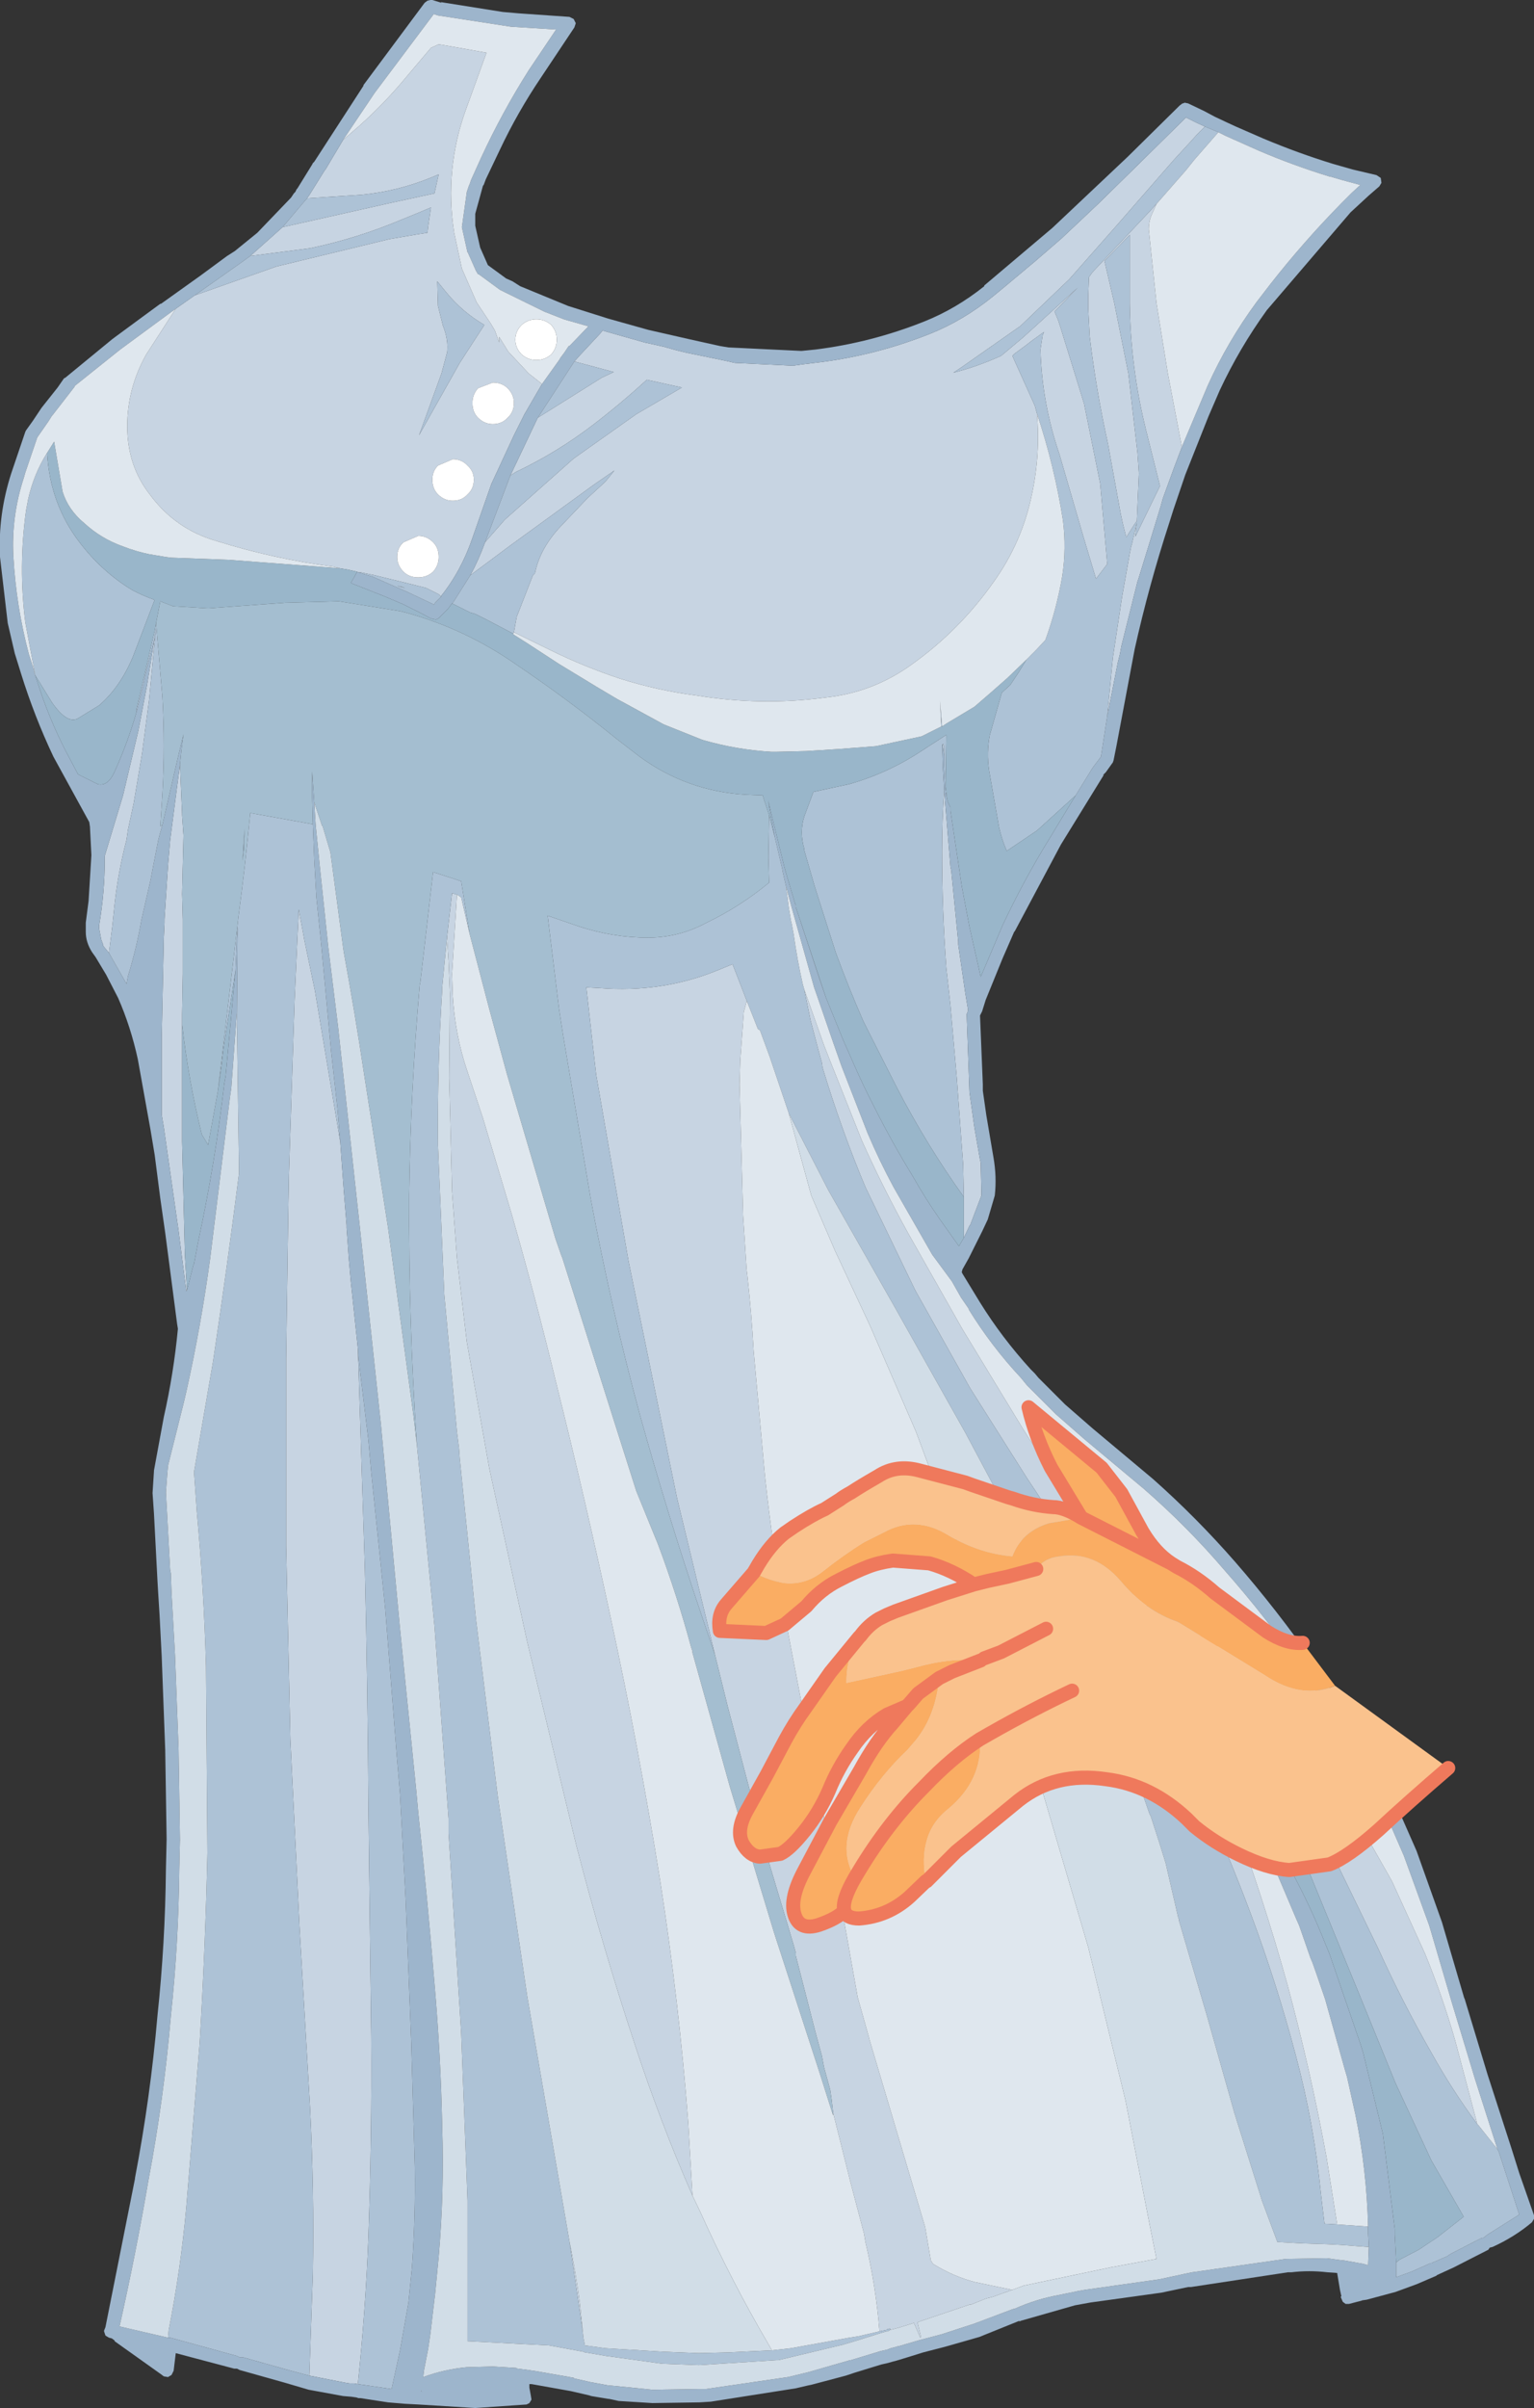
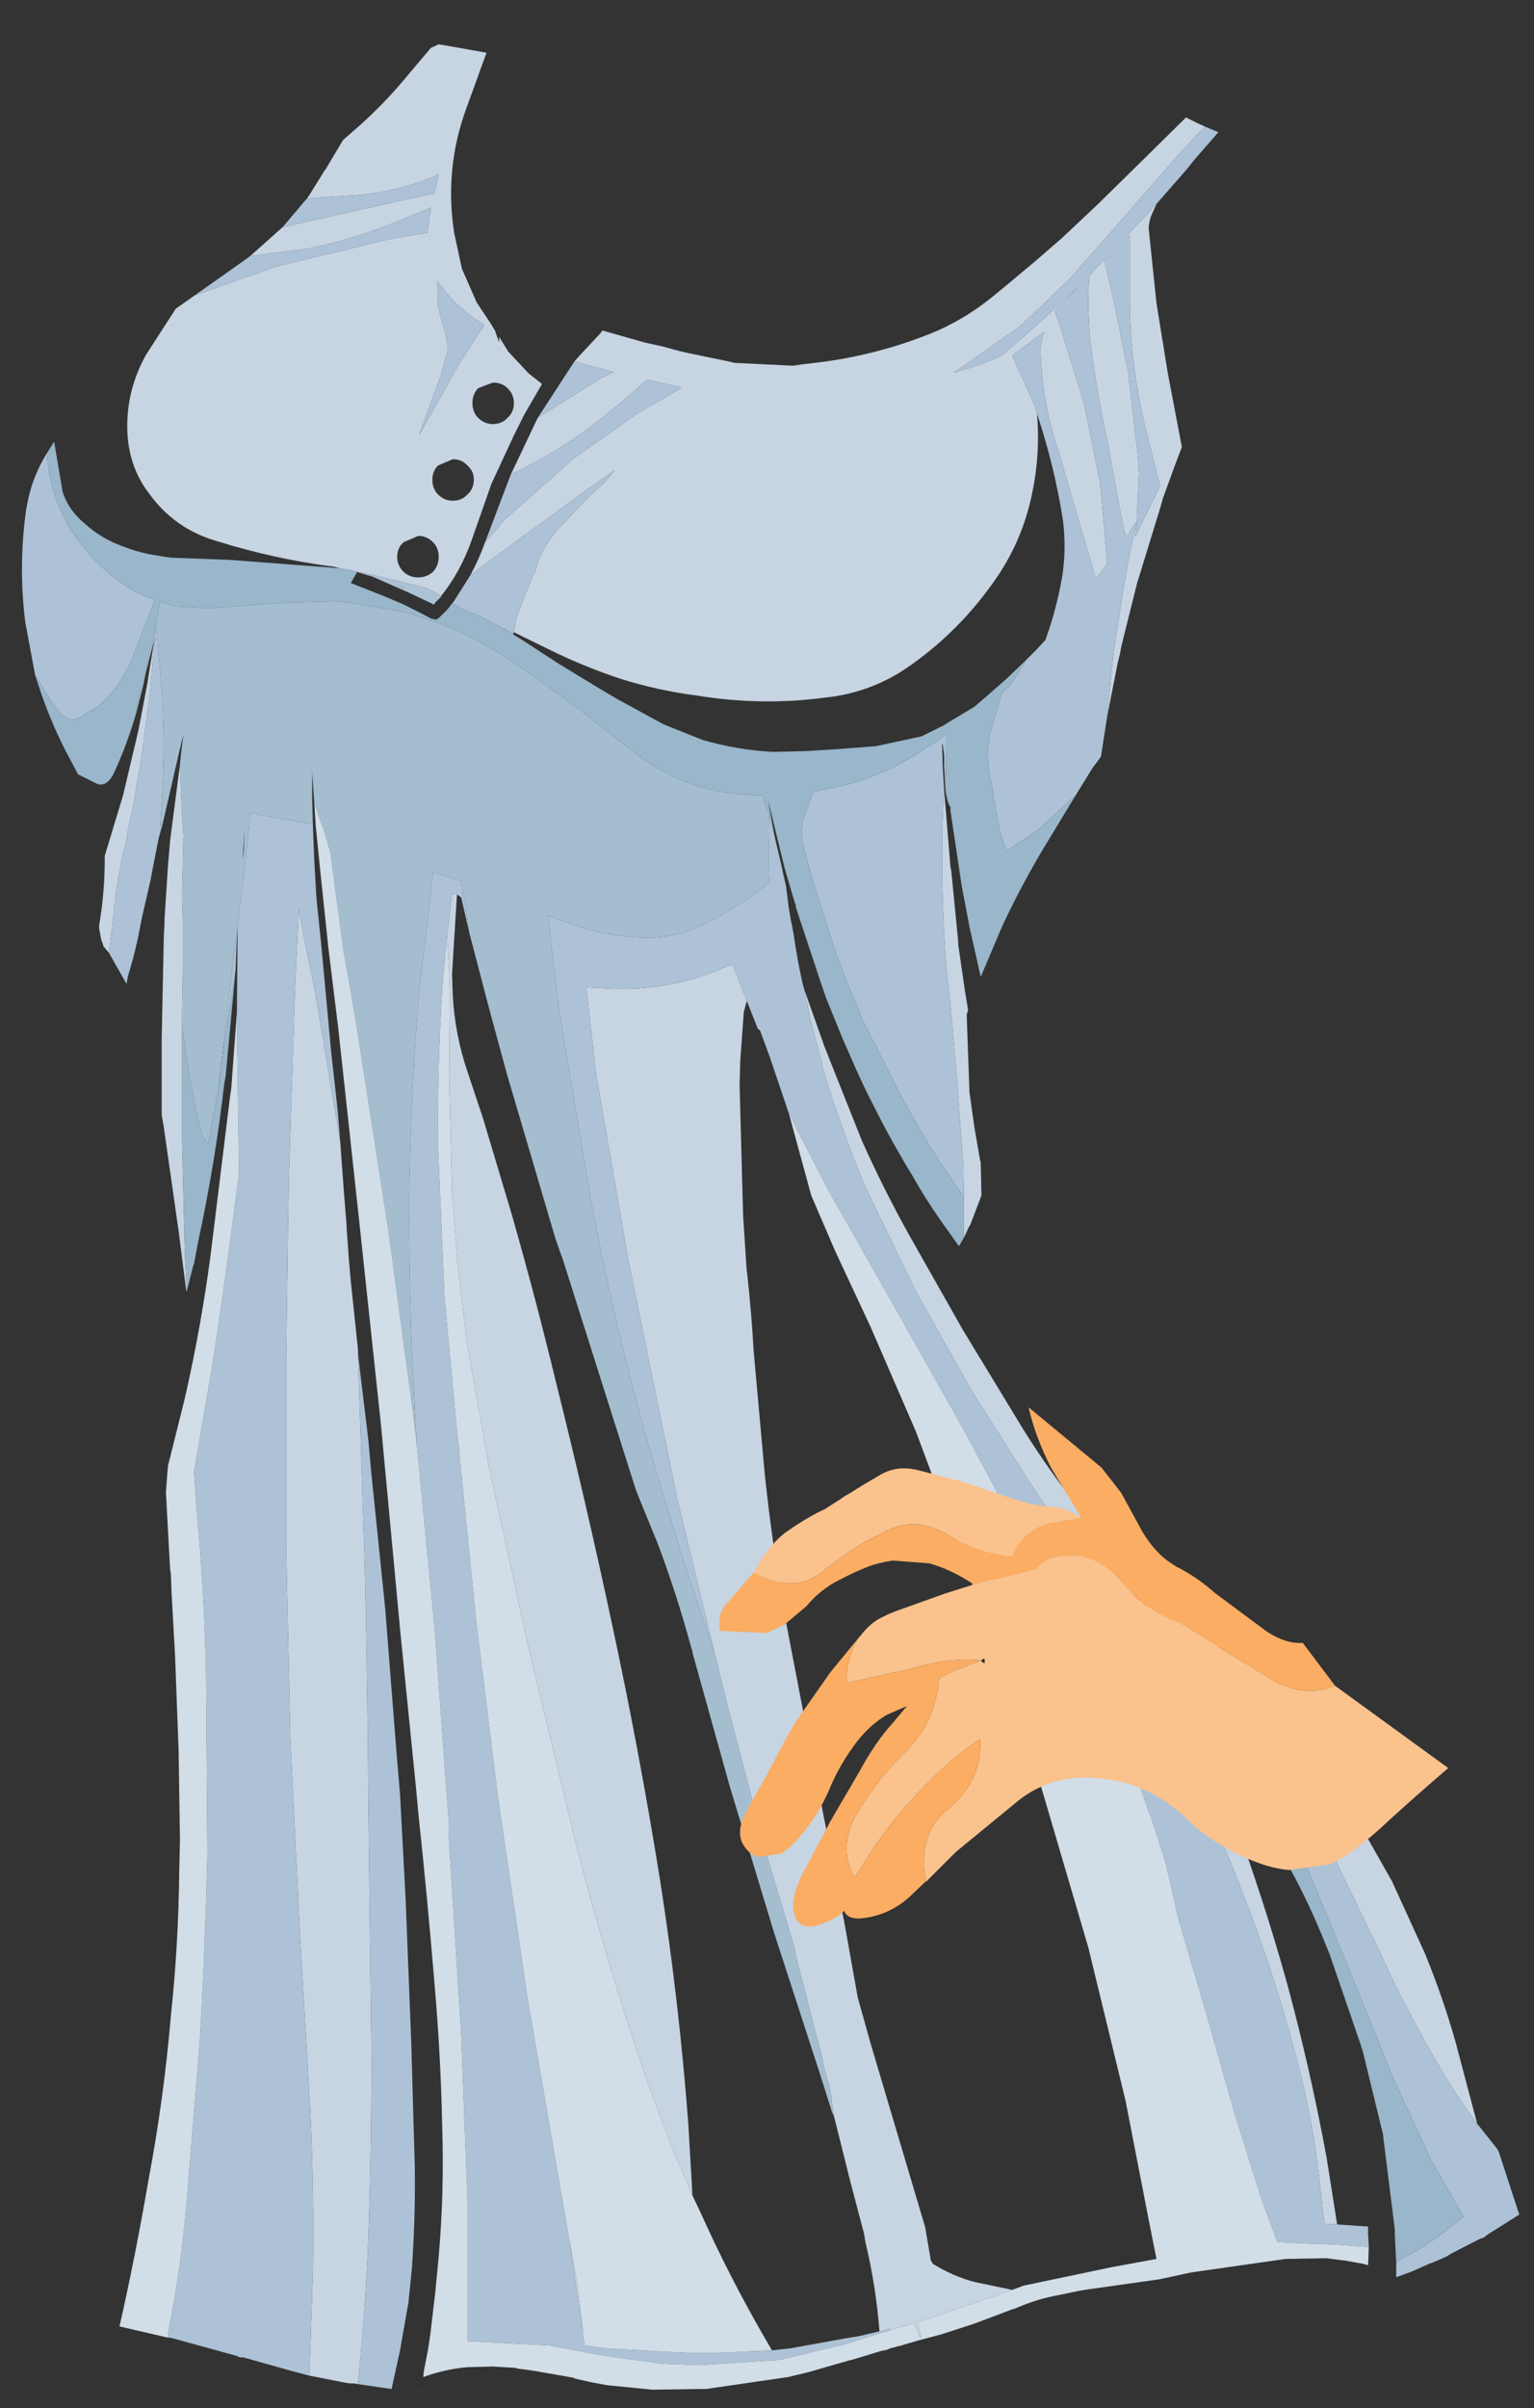
<svg xmlns="http://www.w3.org/2000/svg" height="171.2px" width="109.1px">
  <rect width="100%" height="100%" fill="#333333" stroke="none" />
  <g transform="matrix(1.0, 0.0, 0.0, 1.0, 54.55, 85.6)">
    <path d="M-16.0 -58.3 L-17.25 -56.15 -18.0 -54.65 -19.6 -51.2 -20.95 -47.35 Q-21.75 -45.0 -23.2 -43.2 L-23.35 -43.35 -24.25 -43.8 -25.85 -44.2 -27.9 -44.7 -28.85 -44.9 -28.95 -44.9 -29.05 -44.9 -29.15 -44.95 -29.8 -45.1 -30.4 -45.2 -30.75 -45.3 Q-35.05 -45.85 -39.2 -47.15 -42.1 -48.0 -43.9 -50.45 -45.5 -52.5 -45.5 -55.3 -45.5 -58.0 -44.15 -60.4 L-42.05 -63.65 -40.7 -64.6 -34.9 -66.65 -26.85 -68.6 -24.8 -68.95 -24.15 -69.05 -24.1 -69.5 -23.9 -70.85 -24.85 -70.45 -25.95 -70.0 Q-29.15 -68.65 -32.5 -67.95 L-36.75 -67.4 -34.45 -69.45 -26.65 -71.2 -23.65 -71.85 -23.35 -73.2 -23.95 -72.95 Q-26.3 -72.0 -28.85 -71.75 L-32.7 -71.5 -32.65 -71.6 -32.6 -71.65 -31.45 -73.5 -31.4 -73.55 -30.15 -75.65 -29.0 -76.65 Q-27.15 -78.3 -25.55 -80.25 L-23.9 -82.2 -23.35 -82.45 -21.9 -82.2 -19.95 -81.85 -21.4 -77.85 Q-22.95 -73.6 -22.25 -69.05 L-21.7 -66.5 -20.65 -64.1 -19.65 -62.6 -19.35 -62.1 -19.05 -61.25 -19.05 -61.65 -18.4 -60.6 -16.95 -59.05 -16.0 -58.3 M-21.1 -44.7 Q-20.5 -45.8 -20.05 -47.05 L-18.65 -48.65 -13.75 -53.0 -9.3 -56.15 -6.05 -58.05 -8.55 -58.6 Q-10.35 -56.95 -12.3 -55.45 -14.9 -53.45 -17.85 -52.05 L-18.25 -51.8 -16.4 -55.7 -16.3 -55.9 -11.75 -58.75 -10.9 -59.15 -13.7 -59.9 -13.3 -60.35 -11.85 -61.9 -11.7 -62.1 -8.7 -61.25 -7.35 -60.95 -6.45 -60.7 -5.85 -60.55 -2.95 -59.95 -2.3 -59.8 1.85 -59.6 2.55 -59.7 3.8 -59.85 Q7.75 -60.35 11.55 -61.85 13.95 -62.8 16.1 -64.55 L16.95 -65.25 19.1 -67.05 20.95 -68.65 23.55 -71.1 26.3 -73.8 29.8 -77.25 30.6 -76.85 31.15 -76.6 30.55 -76.0 30.1 -75.5 28.95 -74.25 24.85 -69.55 21.5 -65.75 18.0 -62.4 17.85 -62.3 13.85 -59.5 13.25 -59.1 Q15.0 -59.55 16.65 -60.3 L18.2 -61.6 19.25 -62.55 22.1 -65.15 20.45 -63.45 20.7 -62.85 20.85 -62.4 22.55 -56.9 23.7 -51.2 24.2 -45.5 23.4 -44.45 22.5 -47.45 20.8 -53.3 Q19.55 -56.95 19.45 -60.75 L19.6 -61.75 19.7 -62.0 18.8 -61.35 18.35 -61.0 17.6 -60.45 17.45 -60.3 19.05 -56.75 19.2 -56.2 Q19.45 -53.3 18.85 -50.5 18.15 -47.05 16.1 -44.2 13.7 -40.8 10.35 -38.4 7.55 -36.35 4.1 -36.0 -0.4 -35.4 -5.0 -36.15 -7.75 -36.5 -10.45 -37.35 -13.0 -38.2 -15.35 -39.35 L-18.0 -40.65 -17.8 -41.75 -16.65 -44.7 -16.5 -44.85 Q-16.15 -46.6 -14.7 -48.15 L-12.75 -50.2 -11.5 -51.35 -10.85 -52.15 -12.3 -51.15 -18.35 -46.75 -21.1 -44.7 M29.5 -53.8 L28.95 -52.35 28.15 -50.15 28.0 -49.6 26.45 -44.55 26.35 -44.25 25.2 -39.65 25.1 -39.1 24.95 -38.5 24.2 -34.7 24.6 -38.85 25.25 -43.15 25.8 -46.25 25.9 -46.75 25.95 -46.9 26.3 -48.45 26.2 -47.5 26.2 -47.45 27.95 -51.05 26.95 -55.05 Q25.85 -59.5 25.8 -64.05 L25.8 -68.9 24.0 -67.05 24.7 -64.05 25.7 -59.05 26.35 -53.4 26.45 -51.95 26.3 -48.55 26.15 -48.35 25.55 -47.4 25.3 -48.4 25.15 -49.1 24.25 -54.05 Q23.4 -57.9 22.95 -61.7 L22.85 -63.6 22.85 -64.65 22.9 -65.9 23.15 -66.25 27.15 -70.5 27.7 -71.1 27.3 -70.2 Q27.15 -69.75 27.15 -69.3 L27.7 -64.05 28.5 -59.1 29.5 -53.85 29.5 -53.8 M12.6 -31.85 L12.5 -32.7 12.55 -32.7 12.6 -32.5 12.6 -31.85 M12.6 -29.4 L13.05 -23.95 13.1 -23.75 13.6 -18.65 13.6 -18.45 14.1 -15.0 14.3 -13.8 14.25 -13.6 14.2 -13.5 14.4 -7.95 14.75 -5.45 15.15 -3.15 15.2 -2.95 15.25 -0.75 15.25 -0.6 14.45 1.5 14.4 1.55 14.0 2.4 14.0 -0.5 13.95 -2.8 13.5 -8.95 13.05 -14.1 13.0 -14.55 12.75 -16.8 Q12.45 -20.95 12.45 -25.1 12.45 -27.25 12.6 -29.4 M-30.35 -4.4 L-30.1 -0.95 -29.9 1.5 -29.9 1.7 -29.8 3.05 -29.75 3.8 -29.6 5.5 -29.1 10.25 -28.6 25.95 Q-28.4 34.4 -28.35 42.8 L-28.15 59.2 Q-28.1 66.3 -28.35 73.45 -28.55 78.65 -29.1 83.9 L-29.4 83.85 -29.45 83.85 -29.7 83.85 -30.0 83.8 -32.55 83.3 -32.3 76.05 Q-32.2 70.1 -32.5 64.2 L-33.25 51.35 -33.9 38.05 -34.2 24.3 -34.2 11.0 -34.05 0.6 -34.0 -2.1 -33.6 -14.45 -33.4 -18.9 -33.3 -20.95 -32.9 -18.75 -32.15 -15.15 -30.35 -4.4 M-41.25 6.15 L-41.3 6.2 -41.85 1.9 -42.9 -5.45 -43.05 -6.35 -43.05 -6.65 -43.05 -11.8 -42.9 -18.95 -42.85 -20.0 -42.85 -20.25 -42.6 -24.1 -42.45 -25.85 -42.25 -27.4 -41.75 -31.25 -41.6 -27.75 -41.6 -27.65 -41.5 -26.2 -41.6 -22.05 -41.55 -20.25 -41.55 -16.35 -41.6 -13.5 -41.6 -12.85 -41.6 -12.8 -41.6 -4.45 -41.4 3.6 -41.25 6.15 M-46.8 -17.85 L-47.25 -18.4 -47.2 -18.4 -47.35 -18.8 -47.5 -19.6 -47.5 -19.8 Q-47.1 -22.15 -47.1 -24.55 L-47.1 -24.75 -45.8 -29.05 -44.7 -33.7 -44.1 -36.85 -43.5 -40.55 -43.55 -40.25 -43.45 -41.05 -43.95 -35.8 -44.45 -32.0 -45.05 -28.45 -45.3 -27.3 -45.45 -26.6 -45.55 -25.9 Q-46.15 -23.6 -46.4 -21.3 L-46.55 -19.85 -46.8 -17.85 M-23.4 -63.85 L-23.05 -62.45 Q-22.65 -61.45 -22.75 -60.55 L-23.15 -59.05 -24.75 -54.65 -21.85 -59.8 -20.1 -62.5 Q-21.65 -63.4 -22.8 -64.8 L-23.45 -65.6 -23.45 -65.55 -23.4 -63.85 M-19.5 -58.4 L-20.55 -58.0 Q-20.95 -57.55 -20.95 -56.95 -20.95 -56.3 -20.55 -55.9 -20.1 -55.45 -19.5 -55.45 -18.85 -55.45 -18.45 -55.9 -18.0 -56.3 -18.0 -56.95 -18.0 -57.55 -18.45 -58.0 -18.85 -58.4 -19.5 -58.4 M-25.85 -47.05 Q-26.3 -46.65 -26.3 -46.0 -26.3 -45.4 -25.85 -44.95 -25.45 -44.55 -24.8 -44.55 -24.2 -44.55 -23.75 -44.95 -23.35 -45.4 -23.35 -46.0 -23.35 -46.65 -23.75 -47.05 -24.2 -47.5 -24.8 -47.5 L-25.85 -47.05 M-21.3 -52.5 Q-21.7 -52.95 -22.35 -52.95 L-23.4 -52.5 Q-23.8 -52.1 -23.8 -51.5 -23.8 -50.85 -23.4 -50.45 -22.95 -50.0 -22.35 -50.0 -21.7 -50.0 -21.3 -50.45 -20.85 -50.85 -20.85 -51.5 -20.85 -52.1 -21.3 -52.5 M-26.0 -43.9 L-25.75 -43.8 -26.15 -43.9 -26.3 -43.95 -26.05 -43.9 -26.0 -43.9 M8.75 80.05 L8.75 79.95 8.55 80.0 8.5 80.05 8.0 80.15 Q7.75 76.95 7.0 73.8 L6.9 73.2 5.95 69.6 4.7 64.6 4.6 63.7 4.5 63.0 4.05 61.35 3.9 60.55 3.45 58.9 2.05 53.45 2.05 53.25 1.9 52.7 0.0 46.35 -2.8 35.7 -3.7 32.05 -6.4 20.9 -9.85 4.05 -12.15 -9.2 -12.4 -11.4 -12.85 -15.4 -11.9 -15.35 Q-7.5 -15.0 -3.55 -16.6 L-2.45 -17.05 -1.4 -14.35 -1.45 -14.4 -1.65 -13.65 -1.9 -10.2 -1.95 -8.5 -1.7 0.8 -1.45 4.65 -1.4 5.05 Q-1.1 7.75 -0.95 10.45 L-0.15 19.3 Q0.4 24.45 1.3 29.45 L3.0 38.3 4.45 45.65 5.55 51.35 6.45 56.4 7.25 59.25 7.3 59.45 11.25 72.75 11.65 75.1 11.8 75.35 Q13.25 76.25 14.8 76.65 L17.2 77.15 17.45 77.2 16.6 77.5 16.05 77.7 15.65 77.8 15.5 77.85 15.0 78.05 14.5 78.25 14.4 78.25 10.7 79.5 10.95 80.55 10.9 80.6 10.45 79.55 10.3 79.6 9.5 79.85 9.15 79.95 8.75 80.05 M-13.1 80.2 L-14.05 73.75 Q-13.6 75.95 -13.3 78.2 L-13.1 80.2 M-22.75 -19.05 L-22.4 -22.1 -22.05 -22.0 -22.4 -16.35 -22.35 -14.85 Q-22.2 -12.05 -21.3 -9.4 L-20.2 -6.1 -18.15 0.75 Q-16.45 6.7 -15.0 12.7 -12.9 21.1 -11.1 29.5 -9.1 38.75 -7.6 48.1 -6.25 56.75 -5.6 65.35 L-5.3 70.5 Q-7.6 65.25 -9.4 59.75 -11.7 52.8 -13.55 45.65 L-17.05 31.15 -19.75 18.8 -21.35 9.8 -22.05 3.85 -22.4 -0.9 -22.6 -8.95 -22.55 -14.95 -22.65 -17.3 -22.75 -18.9 -22.75 -19.05 M2.65 -15.25 L4.05 -11.3 4.5 -10.15 6.75 -4.5 Q8.25 -1.15 10.05 2.1 L13.9 8.9 18.15 15.9 Q20.1 19.05 22.45 21.95 L24.1 23.9 24.5 24.7 28.7 33.15 Q31.2 38.2 33.1 43.4 35.3 49.35 37.0 55.45 38.65 61.55 39.8 67.8 L40.55 72.55 39.65 72.5 39.4 70.4 Q38.9 65.35 37.6 60.5 36.25 55.4 34.4 50.45 32.7 45.9 30.65 41.5 L26.75 33.55 22.8 26.35 Q20.75 22.85 18.5 19.5 L14.45 13.1 10.55 6.15 7.0 -1.2 Q5.3 -5.25 3.95 -9.7 L3.9 -10.05 3.6 -11.15 3.1 -13.05 2.65 -15.25 M26.75 26.8 L31.1 30.9 35.25 34.9 Q37.15 36.8 38.7 38.9 L41.7 43.3 44.45 48.15 46.8 53.3 Q48.05 56.35 48.95 59.5 L50.5 65.35 50.5 65.4 Q48.7 62.95 47.2 60.25 45.2 56.75 43.5 53.0 L39.55 44.85 Q37.45 40.8 34.85 37.05 32.25 33.3 29.3 29.8 L26.75 26.8 M-24.6 84.4 L-24.6 84.35 -24.55 84.45 -24.6 84.4" fill="#c7d4e2" fill-rule="evenodd" stroke="none" />
-     <path d="M-24.35 -85.4 L-24.15 -85.55 -23.95 -85.6 -23.9 -85.6 -23.8 -85.6 -23.15 -85.4 -23.2 -85.45 -18.8 -84.75 -17.65 -84.65 -14.05 -84.4 -13.75 -84.25 -13.6 -83.95 -13.7 -83.65 -16.1 -80.05 Q-17.75 -77.6 -19.0 -74.95 L-20.0 -72.85 -20.15 -72.45 -20.2 -72.4 -20.75 -70.4 -20.75 -69.55 -20.4 -68.0 -19.85 -66.75 -18.55 -65.8 -18.1 -65.6 -17.55 -65.25 -14.15 -63.85 -11.3 -62.95 -8.45 -62.15 -5.6 -61.5 -3.35 -61.0 -2.75 -60.9 2.45 -60.65 3.45 -60.75 Q7.45 -61.25 11.2 -62.75 13.45 -63.65 15.45 -65.25 L15.45 -65.3 20.3 -69.4 25.65 -74.45 29.35 -78.1 29.55 -78.25 29.6 -78.25 29.7 -78.3 29.95 -78.25 31.1 -77.7 31.85 -77.3 32.7 -76.9 33.35 -76.6 35.3 -75.75 Q37.8 -74.7 40.25 -73.95 L41.65 -73.55 43.35 -73.15 43.65 -72.95 43.7 -72.6 43.55 -72.35 42.8 -71.7 41.5 -70.5 35.55 -63.55 Q33.6 -60.85 32.2 -57.85 L31.4 -56.0 31.3 -55.75 29.75 -51.85 28.9 -49.35 28.6 -48.4 Q27.15 -43.95 26.15 -39.45 L24.85 -32.55 24.65 -31.55 24.6 -31.4 24.1 -30.7 23.9 -30.5 23.95 -30.5 20.9 -25.55 17.6 -19.35 17.6 -19.4 16.75 -17.45 15.55 -14.5 15.3 -13.7 15.15 -13.4 15.35 -8.5 15.35 -8.05 15.6 -6.3 16.1 -3.35 Q16.35 -1.95 16.2 -0.6 L15.7 1.1 15.3 1.95 14.35 3.85 13.9 4.65 13.85 4.85 13.9 4.95 15.15 7.0 Q16.7 9.5 18.75 11.75 L18.75 11.7 18.75 11.75 19.05 12.05 19.3 12.35 20.25 13.3 20.85 13.9 21.2 14.25 23.15 15.95 27.45 19.55 Q30.55 22.3 33.3 25.45 36.3 28.9 38.95 32.7 L43.7 40.3 43.85 40.65 44.0 41.0 46.2 46.0 48.0 51.05 49.6 56.5 49.6 56.45 51.25 61.9 52.95 67.15 53.5 68.9 54.55 71.9 54.55 72.15 54.4 72.4 Q53.15 73.45 51.6 74.15 L51.4 74.2 51.3 74.35 51.2 74.4 48.85 75.6 47.65 76.15 47.6 76.2 46.2 76.8 44.7 77.35 42.65 77.9 42.3 77.95 42.35 77.95 41.4 78.2 41.2 78.2 41.15 78.2 40.95 78.05 40.8 77.7 40.85 77.65 40.75 77.2 40.55 76.0 39.85 75.95 Q38.55 75.8 37.3 75.95 L37.05 75.95 30.15 77.0 29.95 77.0 28.05 77.4 23.0 78.1 21.9 78.3 18.05 79.4 17.95 79.45 17.95 79.4 15.1 80.55 12.65 81.25 11.1 81.65 10.3 81.9 9.65 82.1 9.15 82.25 8.95 82.3 8.6 82.4 8.15 82.5 6.2 83.1 5.6 83.3 3.15 83.95 2.9 84.0 2.05 84.2 -4.0 85.15 -4.8 85.2 -8.15 85.25 -10.55 85.1 -11.0 85.0 -11.25 84.95 -11.3 84.95 -12.5 84.75 -12.65 84.7 -13.95 84.4 -16.75 83.9 -16.9 83.9 -16.9 84.15 -16.8 84.7 -16.75 85.0 -16.9 85.25 -17.1 85.35 -20.75 85.6 -24.8 85.35 -25.75 85.3 -26.95 85.2 -28.9 84.9 -29.05 84.9 -29.2 84.85 -29.55 84.8 -30.15 84.75 -32.6 84.3 -34.3 83.8 -37.5 82.9 -37.7 82.8 -37.9 82.8 -42.05 81.7 -42.2 82.95 -42.35 83.25 -42.6 83.4 -42.9 83.35 -43.1 83.2 -46.4 80.85 -46.4 80.8 -46.6 80.65 -46.8 80.6 -47.05 80.45 -47.15 80.15 -47.15 80.1 -47.05 79.85 -44.95 69.3 -44.95 69.25 Q-43.85 63.5 -43.35 57.7 -42.8 52.55 -42.75 47.3 L-42.7 45.15 -42.8 38.8 -43.05 32.15 -43.2 29.25 -43.3 27.65 -43.35 26.8 -43.6 22.0 -43.7 20.55 -43.6 19.0 -43.6 18.95 -42.9 15.15 Q-42.2 12.05 -41.9 8.9 L-41.9 8.85 -41.95 8.55 -42.8 2.05 -43.15 -0.4 -43.55 -3.5 -43.85 -5.3 -44.75 -10.3 Q-45.25 -12.6 -46.15 -14.65 L-47.0 -16.3 -47.75 -17.55 -48.0 -17.9 Q-48.45 -18.6 -48.45 -19.35 L-48.45 -19.95 -48.45 -20.0 -48.25 -21.55 -48.05 -24.8 -48.15 -26.75 -48.15 -26.8 -48.2 -27.15 -50.75 -31.8 Q-52.1 -34.65 -53.05 -37.7 L-53.5 -39.15 -54.0 -41.3 -54.55 -46.0 Q-54.7 -49.0 -53.75 -51.95 L-52.75 -54.9 -52.7 -55.0 -52.2 -55.7 -51.6 -56.6 -50.45 -58.05 -50.0 -58.7 -49.9 -58.75 -46.55 -61.5 -44.65 -62.9 -43.15 -64.0 -43.1 -64.0 -40.3 -66.0 -38.4 -67.4 -37.85 -67.75 -36.25 -69.05 -33.85 -71.55 -33.65 -71.85 -33.55 -71.95 -33.45 -72.15 -33.4 -72.2 -32.35 -73.9 -32.3 -74.0 -32.2 -74.1 -28.7 -79.5 -28.7 -79.55 -24.35 -85.4 M-16.0 -58.3 L-14.75 -60.05 -14.7 -60.15 -14.4 -60.55 -14.1 -61.0 -14.05 -61.0 -12.7 -62.4 -14.45 -62.9 -15.85 -63.45 -18.6 -64.8 -19.0 -65.0 -20.5 -66.1 -20.55 -66.1 -20.7 -66.35 -21.3 -67.7 -21.3 -67.65 -21.7 -69.45 -21.35 -71.95 -21.2 -72.4 -21.15 -72.5 -21.05 -72.8 -20.35 -74.35 Q-18.85 -77.6 -16.95 -80.6 L-15.0 -83.5 -18.2 -83.7 -18.85 -83.8 -23.4 -84.5 -23.7 -84.6 -27.9 -79.0 -30.15 -75.65 -31.4 -73.55 -31.45 -73.5 -32.6 -71.65 -32.65 -71.6 -32.7 -71.5 -32.75 -71.45 -32.8 -71.4 -34.45 -69.45 -36.75 -67.4 -37.3 -67.0 -40.7 -64.6 -42.05 -63.65 -42.6 -63.25 -46.0 -60.75 -49.25 -58.15 -49.25 -58.1 -50.8 -56.1 -50.85 -56.05 -51.1 -55.65 -51.9 -54.5 -52.75 -52.0 -52.85 -51.65 Q-53.75 -48.9 -53.6 -46.05 -53.4 -42.5 -52.5 -39.1 L-52.15 -38.0 -52.1 -37.75 -51.9 -37.15 Q-51.1 -34.6 -49.9 -32.25 L-49.0 -30.55 -47.6 -29.85 Q-46.85 -29.65 -46.35 -30.85 -45.45 -32.85 -44.85 -34.95 L-44.35 -36.95 -44.2 -37.7 -43.55 -40.25 -43.5 -40.55 -44.1 -36.85 -44.7 -33.7 -45.8 -29.05 -47.1 -24.75 -47.1 -24.55 Q-47.1 -22.15 -47.5 -19.8 L-47.5 -19.6 -47.35 -18.8 -47.2 -18.4 -47.25 -18.4 -46.8 -17.85 -45.55 -15.65 -45.45 -16.2 Q-44.85 -18.15 -44.5 -20.15 L-44.4 -20.6 -43.85 -23.0 -43.65 -24.05 -43.3 -25.85 -43.2 -26.25 -43.0 -26.95 -41.85 -31.95 -41.5 -33.4 -41.65 -32.25 -41.75 -31.25 -42.25 -27.4 -42.45 -25.85 -42.6 -24.1 -42.85 -20.25 -42.85 -20.0 -42.9 -18.95 -43.05 -11.8 -43.05 -6.65 -43.05 -6.35 -42.9 -5.45 -41.85 1.9 -41.3 6.2 -41.25 6.15 -40.8 4.35 -40.75 4.25 -40.45 2.65 Q-39.25 -2.9 -38.6 -8.55 L-38.5 -9.1 -37.8 -16.6 -37.7 -18.95 -37.65 -19.7 -37.7 -13.65 -38.1 -8.25 -38.2 -7.55 -39.6 3.85 Q-40.25 8.65 -41.3 13.35 L-41.5 14.2 -42.6 18.6 -42.65 19.15 -42.75 20.5 -42.45 26.0 -42.4 26.25 -42.35 27.6 -42.1 32.1 -41.85 38.75 -41.75 45.2 -41.8 47.3 Q-41.85 52.6 -42.4 57.75 -42.9 63.65 -44.0 69.45 -44.9 74.7 -46.05 79.8 L-42.6 80.6 -42.5 80.6 -42.45 80.6 -42.25 80.65 -37.7 81.9 -37.5 82.0 -37.25 82.0 -34.05 82.9 -32.55 83.3 -30.0 83.8 -29.7 83.85 -29.45 83.85 -29.4 83.85 -29.1 83.9 -26.7 84.25 -26.1 81.5 -25.5 78.1 -25.25 75.6 Q-25.0 72.0 -25.05 68.45 L-25.3 59.65 -25.7 49.45 -26.1 41.95 -26.35 39.0 -27.15 28.8 -28.15 19.05 -28.35 16.8 -29.05 11.0 -29.1 10.25 -29.6 5.5 -29.75 3.8 -29.8 3.05 -29.9 1.7 -29.9 1.5 -30.1 -0.95 -30.35 -4.4 -30.55 -6.8 -31.0 -10.85 -31.7 -18.4 -32.05 -21.8 -32.2 -24.45 -32.3 -27.0 -32.35 -28.9 -32.35 -29.9 -32.35 -30.75 -32.2 -28.55 -32.1 -26.95 -31.85 -24.45 -31.8 -23.95 -31.2 -18.25 -30.5 -12.55 -29.7 -5.2 -29.0 1.25 -27.45 15.75 -27.4 16.3 -26.1 30.2 -24.95 41.65 -24.8 43.3 Q-24.15 49.35 -23.65 55.4 -23.2 60.55 -23.1 65.6 -22.95 70.25 -23.35 74.85 L-23.6 77.45 -23.95 80.4 -24.1 81.4 -24.4 82.95 -24.45 83.4 Q-22.95 82.85 -21.35 82.7 L-19.5 82.65 -17.85 82.75 -17.75 82.8 -17.35 82.85 -17.3 82.85 -16.65 82.95 -16.6 82.95 -13.75 83.45 -13.7 83.5 -12.8 83.7 -12.6 83.75 -11.25 84.0 -11.15 84.0 -8.15 84.3 -8.1 84.3 -4.85 84.25 -4.35 84.25 1.5 83.4 2.95 83.05 5.9 82.2 5.95 82.2 8.1 81.55 8.55 81.45 8.8 81.35 9.0 81.3 9.35 81.2 9.4 81.2 9.9 81.05 10.75 80.8 12.45 80.35 14.75 79.6 17.4 78.6 17.55 78.55 17.6 78.55 Q19.15 77.85 20.85 77.55 L22.05 77.3 22.6 77.2 22.95 77.15 27.9 76.45 29.75 76.05 30.25 75.95 36.9 75.0 36.95 75.0 39.8 74.95 40.9 75.1 41.0 75.1 42.4 75.35 42.75 75.45 42.8 74.15 42.75 73.2 42.75 72.7 Q42.65 68.65 41.85 64.75 L41.25 62.05 41.1 61.55 39.7 56.55 39.1 54.8 38.8 53.95 38.65 53.6 37.85 51.3 37.65 50.85 35.1 44.85 34.6 43.85 32.6 39.95 33.9 41.85 34.0 42.05 35.45 44.25 37.2 47.25 Q38.65 49.9 39.75 52.7 L40.0 53.3 42.2 59.7 42.4 60.35 43.8 66.1 44.6 72.5 44.65 72.9 44.65 73.3 44.7 74.25 44.75 75.25 44.75 76.3 45.85 75.9 47.2 75.3 47.25 75.3 48.4 74.8 48.45 74.75 48.7 74.6 50.65 73.6 50.75 73.55 50.95 73.5 51.15 73.35 51.2 73.3 53.5 71.85 52.05 67.4 51.95 67.2 50.35 62.2 48.7 56.75 47.1 51.3 45.3 46.35 43.15 41.4 43.15 41.45 42.95 41.05 42.95 40.95 42.9 40.8 42.9 40.75 38.15 33.2 Q35.55 29.45 32.55 26.05 29.9 22.95 26.8 20.25 L22.55 16.7 20.55 14.95 20.45 14.85 20.3 14.7 20.2 14.6 18.5 12.9 18.05 12.35 Q15.95 10.1 14.35 7.5 L14.35 7.45 13.8 6.65 13.15 5.5 11.75 3.6 9.0 -1.2 Q8.0 -3.05 7.15 -5.05 L5.3 -9.8 4.7 -11.5 3.7 -14.4 3.35 -15.4 1.75 -21.1 1.35 -22.6 1.1 -23.7 1.1 -23.75 0.55 -26.1 0.15 -28.25 0.1 -28.7 0.15 -28.4 1.2 -24.1 1.25 -23.9 1.45 -23.2 2.0 -21.35 2.05 -21.25 2.05 -21.1 3.75 -15.95 4.2 -14.65 5.4 -11.7 6.15 -10.0 Q6.8 -8.5 7.6 -6.95 8.85 -4.45 10.35 -2.0 11.25 -0.4 12.3 1.1 L13.65 3.0 14.0 2.4 14.4 1.55 14.45 1.5 15.25 -0.6 15.25 -0.75 15.2 -2.95 15.15 -3.15 14.75 -5.45 14.4 -7.95 14.2 -13.5 14.25 -13.6 14.3 -13.8 14.1 -15.0 13.6 -18.45 13.6 -18.65 13.1 -23.75 13.05 -23.95 12.6 -29.4 12.5 -31.05 12.45 -32.65 12.5 -32.7 12.6 -31.85 12.6 -31.15 12.7 -29.3 12.8 -28.85 Q12.85 -28.55 13.05 -28.2 L13.05 -27.95 13.85 -22.6 14.4 -19.7 15.2 -16.15 16.75 -19.8 Q18.25 -23.0 20.1 -26.0 L21.95 -29.05 23.15 -31.0 23.75 -31.8 24.2 -34.7 24.95 -38.5 25.1 -39.1 25.2 -39.65 26.35 -44.25 26.45 -44.55 28.0 -49.6 28.15 -50.15 28.95 -52.35 29.5 -53.8 29.6 -54.05 31.35 -58.2 Q32.75 -61.3 34.8 -64.1 L35.8 -65.4 Q38.15 -68.4 40.85 -71.15 L41.6 -71.9 42.2 -72.45 40.9 -72.8 40.05 -73.05 40.0 -73.05 Q37.4 -73.85 34.95 -74.9 L32.6 -75.95 32.1 -76.2 31.15 -76.6 30.6 -76.85 29.8 -77.25 26.3 -73.8 23.55 -71.1 20.95 -68.65 19.1 -67.05 16.95 -65.25 16.1 -64.55 Q13.95 -62.8 11.55 -61.85 7.75 -60.35 3.8 -59.85 L2.55 -59.7 1.85 -59.6 -2.3 -59.8 -2.95 -59.95 -5.85 -60.55 -6.45 -60.7 -7.35 -60.95 -8.7 -61.25 -11.7 -62.1 -11.85 -61.9 -13.3 -60.35 -13.7 -59.9 -16.3 -55.9 -16.4 -55.7 -18.25 -51.8 -20.05 -47.05 Q-20.5 -45.8 -21.1 -44.7 L-22.3 -42.8 -22.4 -42.7 -22.7 -42.3 -23.3 -41.7 Q-23.4 -41.6 -23.55 -41.55 L-23.8 -41.6 -23.95 -41.65 -24.5 -41.95 -25.9 -42.65 -27.2 -43.2 -29.6 -44.15 -29.2 -44.85 -29.15 -44.95 -29.05 -44.9 -28.05 -44.6 -26.8 -44.05 -25.55 -43.5 -23.75 -42.65 -23.7 -42.6 -23.6 -42.75 -23.4 -42.95 -23.35 -43.0 -23.25 -43.1 -23.15 -43.2 -23.2 -43.2 Q-21.75 -45.0 -20.95 -47.35 L-19.6 -51.2 -18.0 -54.65 -17.25 -56.15 -16.0 -58.3 M12.45 -33.95 L12.4 -33.95 12.3 -35.8 12.45 -33.95 M-24.6 84.4 L-24.55 84.45 -24.6 84.35 -24.6 84.4 M-37.2 -26.05 L-37.15 -26.7 -37.2 -25.6 -37.2 -25.25 -37.3 -24.4 -37.2 -26.05" fill="#9db5cc" fill-rule="evenodd" stroke="none" />
    <path d="M-23.2 -43.2 L-23.15 -43.2 -23.25 -43.1 -23.35 -43.0 -23.4 -42.95 -23.6 -42.75 -23.7 -42.6 -23.75 -42.65 -25.55 -43.5 -26.8 -44.05 -28.05 -44.6 -29.05 -44.9 -28.95 -44.9 -28.85 -44.9 -27.9 -44.7 -25.85 -44.2 -24.25 -43.8 -23.35 -43.35 -23.2 -43.2 M-22.4 -42.7 L-22.3 -42.8 -21.1 -44.7 -18.35 -46.75 -12.3 -51.15 -10.85 -52.15 -11.5 -51.35 -12.75 -50.2 -14.7 -48.15 Q-16.15 -46.6 -16.5 -44.85 L-16.65 -44.7 -17.8 -41.75 -18.0 -40.65 -18.05 -40.55 -19.95 -41.55 -20.75 -41.95 -21.1 -42.05 -22.2 -42.6 -22.4 -42.7 M-20.05 -47.05 L-18.25 -51.8 -17.85 -52.05 Q-14.9 -53.45 -12.3 -55.45 -10.35 -56.95 -8.55 -58.6 L-6.05 -58.05 -9.3 -56.15 -13.75 -53.0 -18.65 -48.65 -20.05 -47.05 M-16.3 -55.9 L-13.7 -59.9 -10.9 -59.15 -11.75 -58.75 -16.3 -55.9 M31.15 -76.6 L32.1 -76.2 30.4 -74.25 29.8 -73.5 27.7 -71.1 27.15 -70.5 23.15 -66.25 22.9 -65.9 22.85 -64.65 22.85 -63.6 22.95 -61.7 Q23.4 -57.9 24.25 -54.05 L25.15 -49.1 25.3 -48.4 25.55 -47.4 26.15 -48.35 26.3 -48.55 26.45 -51.95 26.35 -53.4 25.7 -59.05 24.7 -64.05 24.0 -67.05 25.8 -68.9 25.8 -64.05 Q25.85 -59.5 26.95 -55.05 L27.95 -51.05 26.2 -47.45 26.2 -47.5 26.3 -48.45 25.95 -46.9 25.9 -46.75 25.8 -46.25 25.25 -43.15 24.6 -38.85 24.2 -34.7 23.75 -31.8 23.15 -31.0 21.95 -29.05 19.2 -26.55 17.05 -25.1 Q16.7 -25.9 16.5 -26.8 L15.8 -30.8 Q15.6 -32.1 15.85 -33.35 L16.7 -36.35 17.3 -36.9 17.9 -37.8 18.45 -38.7 19.15 -39.4 19.8 -40.1 Q20.6 -42.3 21.0 -44.65 21.3 -46.6 21.05 -48.6 20.45 -52.45 19.2 -56.2 L19.05 -56.75 17.45 -60.3 17.6 -60.45 18.35 -61.0 18.8 -61.35 19.7 -62.0 19.6 -61.75 19.45 -60.75 Q19.55 -56.95 20.8 -53.3 L22.5 -47.45 23.4 -44.45 24.2 -45.5 23.7 -51.2 22.55 -56.9 20.85 -62.4 20.7 -62.85 20.45 -63.45 22.1 -65.15 19.25 -62.55 18.2 -61.6 16.65 -60.3 Q15.0 -59.55 13.25 -59.1 L13.85 -59.5 17.85 -62.3 18.0 -62.4 21.5 -65.75 24.85 -69.55 28.95 -74.25 30.1 -75.5 30.55 -76.0 31.15 -76.6 M12.8 -28.85 L12.7 -29.3 12.6 -31.15 12.6 -31.85 12.6 -32.5 12.55 -32.7 12.5 -32.7 12.45 -32.65 12.5 -31.05 12.6 -29.4 Q12.45 -27.25 12.45 -25.1 12.45 -20.95 12.75 -16.8 L13.0 -14.55 13.05 -14.1 13.5 -8.95 13.95 -2.8 14.0 -0.5 Q11.35 -4.2 9.25 -8.25 L7.15 -12.4 6.85 -13.0 Q5.8 -15.4 4.9 -17.85 L3.4 -22.55 2.65 -25.15 2.65 -25.25 Q2.3 -26.45 2.65 -27.55 L3.3 -29.3 5.85 -29.85 Q8.65 -30.65 11.05 -32.25 L12.75 -33.35 12.7 -29.65 12.8 -28.85 M4.2 -14.65 L3.75 -15.95 2.05 -21.1 4.2 -14.65 M0.55 -26.1 L1.1 -23.75 1.1 -23.7 1.35 -22.6 1.55 -21.05 1.7 -20.15 1.75 -19.95 1.9 -19.15 Q2.15 -17.35 2.55 -15.6 L2.65 -15.25 3.1 -13.05 3.6 -11.15 3.9 -10.05 3.95 -9.7 Q5.3 -5.25 7.0 -1.2 L10.55 6.15 14.45 13.1 18.5 19.5 Q20.75 22.85 22.8 26.35 L26.75 33.55 30.65 41.5 Q32.7 45.9 34.4 50.45 36.25 55.4 37.6 60.5 38.9 65.35 39.4 70.4 L39.65 72.5 40.55 72.55 42.75 72.7 42.75 73.2 42.8 74.15 42.75 74.15 40.75 74.0 39.75 73.95 39.7 73.95 38.15 73.9 36.3 73.8 35.2 70.85 33.25 64.65 31.3 57.75 29.3 50.95 29.3 50.85 29.25 50.75 28.35 46.85 27.9 45.4 27.3 43.55 27.2 43.35 26.3 40.75 23.55 34.35 23.35 34.0 22.85 32.95 18.5 24.5 14.1 16.25 9.15 7.45 4.35 -1.0 1.55 -6.45 0.2 -10.45 -0.5 -12.35 -0.65 -12.45 -1.4 -14.35 -2.45 -17.05 -3.55 -16.6 Q-7.5 -15.0 -11.9 -15.35 L-12.85 -15.4 -12.4 -11.4 -12.15 -9.2 -9.85 4.05 -6.4 20.9 -3.7 32.05 -4.65 29.25 Q-7.05 22.15 -9.05 14.95 -11.1 7.35 -12.55 -0.45 L-14.5 -12.0 -14.8 -13.95 -15.6 -20.5 -14.0 -19.95 Q-11.55 -19.05 -9.1 -18.95 -6.5 -18.8 -4.3 -20.0 -1.9 -21.15 0.15 -22.85 L0.1 -24.65 0.15 -27.65 0.55 -26.1 M51.95 67.2 L52.05 67.4 53.5 71.85 51.2 73.3 51.15 73.35 50.95 73.5 50.75 73.55 50.65 73.6 48.7 74.6 48.45 74.75 48.4 74.8 47.25 75.3 47.2 75.3 45.85 75.9 44.75 76.3 44.75 75.25 45.0 75.05 46.35 74.35 47.7 73.45 49.55 72.0 47.25 68.0 44.7 62.5 41.8 55.4 38.5 47.35 Q37.0 43.75 35.0 40.4 32.25 35.85 29.0 31.5 L28.05 30.25 26.8 28.2 24.65 24.5 24.25 23.85 26.7 26.65 26.75 26.8 29.3 29.8 Q32.25 33.3 34.85 37.05 37.45 40.8 39.55 44.85 L43.5 53.0 Q45.2 56.75 47.2 60.25 48.7 62.95 50.5 65.4 L50.6 65.5 51.95 67.2 M-32.3 -27.0 L-32.2 -24.45 -32.05 -21.8 -31.7 -18.4 -31.0 -10.85 -30.55 -6.8 -30.35 -4.4 -32.15 -15.15 -32.9 -18.75 -33.3 -20.95 -33.4 -18.9 -33.6 -14.45 -34.0 -2.1 -34.05 0.6 -34.2 11.0 -34.2 24.3 -33.9 38.05 -33.25 51.35 -32.5 64.2 Q-32.2 70.1 -32.3 76.05 L-32.55 83.3 -34.05 82.9 -37.25 82.0 -37.5 82.0 -37.7 81.9 -42.25 80.65 -42.45 80.6 -42.5 80.6 -42.6 80.6 -42.55 80.05 Q-41.7 75.75 -41.3 71.3 L-40.35 59.65 Q-39.95 52.95 -39.8 46.15 L-39.9 32.85 Q-40.05 27.35 -40.55 21.9 L-40.75 19.05 -39.4 11.2 Q-38.4 4.55 -37.55 -2.2 L-37.7 -12.8 -37.7 -13.65 -37.65 -19.7 -37.7 -18.95 -37.8 -16.6 -38.65 -11.1 -38.8 -9.8 -39.05 -8.05 -37.65 -19.9 -37.6 -20.35 Q-37.1 -24.1 -36.75 -27.8 L-32.3 -27.0 M-29.1 10.25 L-29.05 11.0 -28.35 16.8 -28.15 19.05 -27.15 28.8 -26.35 39.0 -26.1 41.95 -25.7 49.45 -25.3 59.65 -25.05 68.45 Q-25.0 72.0 -25.25 75.6 L-25.5 78.1 -26.1 81.5 -26.7 84.25 -29.1 83.9 Q-28.55 78.65 -28.35 73.45 -28.1 66.3 -28.15 59.2 L-28.35 42.8 Q-28.4 34.4 -28.6 25.95 L-29.1 10.25 M-43.0 -26.95 L-43.2 -26.25 -43.3 -25.85 -43.65 -24.05 -43.85 -23.0 -44.4 -20.6 -44.5 -20.15 Q-44.85 -18.15 -45.45 -16.2 L-45.55 -15.65 -46.8 -17.85 -46.55 -19.85 -46.4 -21.3 Q-46.15 -23.6 -45.55 -25.9 L-45.45 -26.6 -45.3 -27.3 -45.05 -28.45 -44.45 -32.0 -43.95 -35.8 -43.45 -41.05 -43.55 -40.25 -44.2 -37.7 -44.35 -36.95 -44.85 -34.95 -44.85 -35.15 -43.55 -40.75 -43.45 -41.3 -43.0 -36.05 Q-42.8 -32.55 -43.0 -29.15 L-43.15 -26.85 -43.0 -26.95 M-40.7 -64.6 L-37.3 -67.0 -36.75 -67.4 -32.5 -67.95 Q-29.15 -68.65 -25.95 -70.0 L-24.85 -70.45 -23.9 -70.85 -24.1 -69.5 -24.15 -69.05 -24.8 -68.95 -26.85 -68.6 -34.9 -66.65 -40.7 -64.6 M-34.45 -69.45 L-32.8 -71.4 -32.75 -71.45 -32.7 -71.5 -28.85 -71.75 Q-26.3 -72.0 -23.95 -72.95 L-23.35 -73.2 -23.65 -71.85 -26.65 -71.2 -34.45 -69.45 M-23.4 -63.85 L-23.45 -65.55 -23.45 -65.6 -22.8 -64.8 Q-21.65 -63.4 -20.1 -62.5 L-21.85 -59.8 -24.75 -54.65 -23.15 -59.05 -22.75 -60.55 Q-22.65 -61.45 -23.05 -62.45 L-23.4 -63.85 M-26.0 -43.9 L-26.05 -43.9 -26.3 -43.95 -26.15 -43.9 -25.75 -43.8 -26.0 -43.9 M-21.15 -19.2 L-21.75 -21.8 -22.05 -22.0 -22.4 -22.1 -22.75 -19.05 -23.1 -15.4 -23.1 -15.2 Q-23.45 -9.7 -23.4 -4.2 L-22.95 6.45 -22.05 16.2 -21.9 17.4 -21.85 18.1 -20.7 29.5 -19.15 42.1 -17.05 56.35 -14.55 70.85 -14.05 73.75 -13.1 80.2 -13.05 80.65 -12.95 81.15 -11.5 81.35 -7.35 81.6 -4.85 81.7 -2.8 81.65 0.35 81.5 1.7 81.35 5.85 80.6 6.5 80.5 8.0 80.15 8.5 80.05 8.55 80.0 8.75 79.95 8.75 80.05 8.6 80.15 8.5 80.15 8.0 80.3 6.4 80.8 5.4 81.1 0.8 82.2 0.65 82.2 -4.85 82.55 -7.45 82.45 -11.45 81.9 -12.9 81.65 -12.95 81.65 -13.05 81.6 -15.5 81.15 -21.3 80.85 -21.3 79.9 -21.3 79.85 -21.3 70.85 -21.75 58.95 -22.65 44.7 -22.65 43.7 -23.65 30.0 -24.9 17.15 Q-25.5 8.25 -25.45 -0.65 -25.35 -8.1 -24.7 -15.55 L-24.65 -15.8 -23.75 -23.6 -22.2 -23.1 -21.75 -22.95 -21.15 -19.2 M-51.2 -53.4 Q-51.0 -49.8 -48.9 -47.05 -47.3 -44.95 -45.15 -43.65 -44.4 -43.25 -43.55 -42.95 L-45.1 -38.9 Q-46.0 -36.75 -47.5 -35.45 L-49.05 -34.5 Q-49.8 -34.15 -50.85 -35.65 L-52.05 -37.6 -52.75 -41.35 Q-53.25 -45.3 -52.7 -49.3 L-52.55 -50.1 Q-52.15 -51.9 -51.2 -53.4" fill="#adc2d6" fill-rule="evenodd" stroke="none" />
-     <path d="M-14.95 -61.45 Q-14.95 -60.85 -15.35 -60.4 -15.8 -60.0 -16.4 -60.0 -17.0 -60.0 -17.45 -60.4 -17.9 -60.85 -17.9 -61.45 -17.9 -62.05 -17.45 -62.5 -17.0 -62.9 -16.4 -62.9 -15.8 -62.9 -15.35 -62.5 -14.95 -62.05 -14.95 -61.45 M-19.5 -58.4 Q-18.85 -58.4 -18.45 -58.0 -18.0 -57.55 -18.0 -56.95 -18.0 -56.3 -18.45 -55.9 -18.85 -55.45 -19.5 -55.45 -20.1 -55.45 -20.55 -55.9 -20.95 -56.3 -20.95 -56.95 -20.95 -57.55 -20.55 -58.0 L-19.5 -58.4 M-21.3 -52.5 Q-20.85 -52.1 -20.85 -51.5 -20.85 -50.85 -21.3 -50.45 -21.7 -50.0 -22.35 -50.0 -22.95 -50.0 -23.4 -50.45 -23.8 -50.85 -23.8 -51.5 -23.8 -52.1 -23.4 -52.5 L-22.35 -52.95 Q-21.7 -52.95 -21.3 -52.5 M-25.85 -47.05 L-24.8 -47.5 Q-24.2 -47.5 -23.75 -47.05 -23.35 -46.65 -23.35 -46.0 -23.35 -45.4 -23.75 -44.95 -24.2 -44.55 -24.8 -44.55 -25.45 -44.55 -25.85 -44.95 -26.3 -45.4 -26.3 -46.0 -26.3 -46.65 -25.85 -47.05" fill="#ffffff" fill-rule="evenodd" stroke="none" />
    <path d="M-29.15 -44.95 L-29.2 -44.85 -29.6 -44.15 -27.2 -43.2 -25.9 -42.65 -24.5 -41.95 -23.95 -41.65 -23.8 -41.6 -23.55 -41.55 Q-23.4 -41.6 -23.3 -41.7 L-22.7 -42.3 -22.4 -42.7 -22.2 -42.6 -21.1 -42.05 -20.75 -41.95 -19.95 -41.55 -18.05 -40.55 -18.05 -40.5 -17.1 -39.9 -14.8 -38.4 -12.0 -36.7 -10.65 -35.9 -7.35 -34.1 -4.6 -33.0 Q-2.2 -32.3 0.3 -32.15 L0.7 -32.15 2.8 -32.2 5.15 -32.35 7.75 -32.55 11.0 -33.25 12.4 -33.95 12.45 -33.95 12.75 -34.15 14.75 -35.35 15.85 -36.3 17.1 -37.4 18.45 -38.7 17.9 -37.8 17.3 -36.9 16.7 -36.35 15.85 -33.35 Q15.6 -32.1 15.8 -30.8 L16.5 -26.8 Q16.7 -25.9 17.05 -25.1 L19.2 -26.55 21.95 -29.05 20.1 -26.0 Q18.25 -23.0 16.75 -19.8 L15.2 -16.15 14.4 -19.7 13.85 -22.6 13.05 -27.95 13.05 -28.2 Q12.85 -28.55 12.8 -28.85 L12.7 -29.65 12.75 -33.35 11.05 -32.25 Q8.65 -30.65 5.85 -29.85 L3.3 -29.3 2.65 -27.55 Q2.3 -26.45 2.65 -25.25 L2.65 -25.15 3.4 -22.55 4.9 -17.85 Q5.8 -15.4 6.85 -13.0 L7.15 -12.4 9.25 -8.25 Q11.35 -4.2 14.0 -0.5 L14.0 2.4 13.65 3.0 12.3 1.1 Q11.25 -0.4 10.35 -2.0 8.85 -4.45 7.6 -6.95 6.8 -8.5 6.15 -10.0 L5.4 -11.7 4.2 -14.65 2.05 -21.1 2.05 -21.25 2.0 -21.35 1.45 -23.2 1.25 -23.9 1.2 -24.1 0.15 -28.4 0.1 -28.7 0.15 -28.25 0.55 -26.1 0.15 -27.65 -0.2 -28.7 -0.3 -29.05 -1.5 -29.1 Q-5.7 -29.35 -9.05 -31.8 L-10.8 -33.15 Q-14.2 -35.9 -17.9 -38.4 -21.5 -40.9 -25.7 -42.05 L-26.1 -42.15 -30.45 -42.85 -34.25 -42.75 -39.75 -42.35 -42.25 -42.5 -43.15 -42.85 -43.45 -41.3 -43.55 -40.75 -44.85 -35.15 -44.85 -34.95 Q-45.45 -32.85 -46.35 -30.85 -46.85 -29.65 -47.6 -29.85 L-49.0 -30.55 -49.9 -32.25 Q-51.1 -34.6 -51.9 -37.15 L-52.05 -37.6 -50.85 -35.65 Q-49.8 -34.15 -49.05 -34.5 L-47.5 -35.45 Q-46.0 -36.75 -45.1 -38.9 L-43.55 -42.95 Q-44.4 -43.25 -45.15 -43.65 -47.3 -44.95 -48.9 -47.05 -51.0 -49.8 -51.2 -53.4 L-50.7 -54.2 -50.1 -50.65 Q-49.7 -49.35 -48.55 -48.4 -47.35 -47.3 -45.8 -46.75 -44.9 -46.4 -43.95 -46.2 L-42.75 -46.0 -42.35 -45.95 -38.3 -45.8 -30.4 -45.2 -29.8 -45.1 -29.15 -44.95 M44.75 75.25 L44.7 74.25 44.65 73.3 44.65 72.9 44.6 72.5 43.8 66.1 42.4 60.35 42.2 59.7 40.0 53.3 39.75 52.7 Q38.65 49.9 37.2 47.25 L35.45 44.25 34.0 42.05 32.45 38.7 28.05 30.25 29.0 31.5 Q32.25 35.85 35.0 40.4 37.0 43.75 38.5 47.35 L41.8 55.4 44.7 62.5 47.25 68.0 49.55 72.0 47.7 73.45 46.35 74.35 45.0 75.05 44.75 75.25 M-37.8 -16.6 L-38.5 -9.1 -38.6 -8.55 Q-39.25 -2.9 -40.45 2.65 L-40.75 4.25 -40.8 4.35 -41.25 6.15 -41.4 3.6 -41.6 -4.45 -41.6 -12.8 Q-41.15 -8.8 -40.2 -4.95 L-39.75 -4.2 -39.05 -8.05 -38.8 -9.8 -38.65 -11.1 -37.8 -16.6" fill="#99b6ca" fill-rule="evenodd" stroke="none" />
    <path d="M-32.2 -28.55 L-32.35 -30.75 -32.35 -29.9 -32.35 -28.9 -32.3 -27.0 -36.75 -27.8 Q-37.1 -24.1 -37.6 -20.35 L-37.65 -19.9 -39.05 -8.05 -39.75 -4.2 -40.2 -4.95 Q-41.15 -8.8 -41.6 -12.8 L-41.6 -12.85 -41.6 -13.5 -41.55 -16.35 -41.55 -20.25 -41.6 -22.05 -41.5 -26.2 -41.6 -27.65 -41.6 -27.75 -41.75 -31.25 -41.65 -32.25 -41.5 -33.4 -41.85 -31.95 -43.0 -26.95 -43.15 -26.85 -43.0 -29.15 Q-42.8 -32.55 -43.0 -36.05 L-43.45 -41.3 -43.15 -42.85 -42.25 -42.5 -39.75 -42.35 -34.25 -42.75 -30.45 -42.85 -26.1 -42.15 -25.7 -42.05 Q-21.5 -40.9 -17.9 -38.4 -14.2 -35.9 -10.8 -33.15 L-9.05 -31.8 Q-5.7 -29.35 -1.5 -29.1 L-0.3 -29.05 -0.2 -28.7 0.15 -27.65 0.1 -24.65 0.15 -22.85 Q-1.9 -21.15 -4.3 -20.0 -6.5 -18.8 -9.1 -18.95 -11.55 -19.05 -14.0 -19.95 L-15.6 -20.5 -14.8 -13.95 -14.5 -12.0 -12.55 -0.45 Q-11.1 7.35 -9.05 14.95 -7.05 22.15 -4.65 29.25 L-3.7 32.05 -2.8 35.7 0.0 46.35 1.9 52.7 2.05 53.25 2.05 53.45 3.45 58.9 3.9 60.55 4.05 61.35 4.5 63.0 4.6 63.7 4.7 64.6 4.7 64.8 3.75 61.8 0.5 51.8 -2.65 41.4 -5.3 31.9 -5.3 31.8 -5.4 31.5 Q-6.4 27.8 -7.75 24.2 L-9.3 20.4 -10.65 16.15 -14.55 3.85 -14.65 3.6 -15.05 2.45 -18.5 -9.25 -19.75 -13.85 -21.15 -19.2 -21.75 -22.95 -22.2 -23.1 -23.75 -23.6 -24.65 -15.8 -24.7 -15.55 Q-25.35 -8.1 -25.45 -0.65 -25.5 8.25 -24.9 17.15 L-25.15 15.0 -26.95 1.7 -28.65 -9.2 Q-29.3 -13.55 -30.1 -17.9 L-30.15 -18.25 -31.05 -25.0 -31.6 -26.85 -31.65 -26.9 -32.2 -28.55 M-37.2 -26.05 L-37.3 -24.4 -37.2 -25.25 -37.2 -25.6 -37.15 -26.7 -37.2 -26.05" fill="#a4bed0" fill-rule="evenodd" stroke="none" />
-     <path d="M-30.15 -75.65 L-27.9 -79.0 -23.7 -84.6 -23.4 -84.5 -18.85 -83.8 -18.2 -83.7 -15.0 -83.5 -16.95 -80.6 Q-18.85 -77.6 -20.35 -74.35 L-21.05 -72.8 -21.15 -72.5 -21.2 -72.4 -21.35 -71.95 -21.7 -69.45 -21.3 -67.65 -21.3 -67.7 -20.7 -66.35 -20.55 -66.1 -20.5 -66.1 -19.0 -65.0 -18.6 -64.8 -15.85 -63.45 -14.45 -62.9 -12.7 -62.4 -14.05 -61.0 -14.1 -61.0 -14.4 -60.55 -14.7 -60.15 -14.75 -60.05 -16.0 -58.3 -16.95 -59.05 -18.4 -60.6 -19.05 -61.65 -19.05 -61.25 -19.35 -62.1 -19.65 -62.6 -20.65 -64.1 -21.7 -66.5 -22.25 -69.05 Q-22.95 -73.6 -21.4 -77.85 L-19.95 -81.85 -21.9 -82.2 -23.35 -82.45 -23.9 -82.2 -25.55 -80.25 Q-27.15 -78.3 -29.0 -76.65 L-30.15 -75.65 M32.1 -76.2 L32.6 -75.95 34.95 -74.9 Q37.4 -73.85 40.0 -73.05 L40.05 -73.05 40.9 -72.8 42.2 -72.45 41.6 -71.9 40.85 -71.15 Q38.15 -68.4 35.8 -65.4 L34.8 -64.1 Q32.75 -61.3 31.35 -58.2 L29.6 -54.05 29.5 -53.8 29.5 -53.85 28.5 -59.1 27.7 -64.05 27.15 -69.3 Q27.15 -69.75 27.3 -70.2 L27.7 -71.1 29.8 -73.5 30.4 -74.25 32.1 -76.2 M1.35 -22.6 L1.75 -21.1 3.35 -15.4 3.7 -14.4 4.7 -11.5 5.3 -9.8 7.15 -5.05 Q8.0 -3.05 9.0 -1.2 L11.75 3.6 13.15 5.5 13.8 6.65 14.35 7.45 14.35 7.5 Q15.95 10.1 18.05 12.35 L18.5 12.9 20.2 14.6 20.3 14.7 20.45 14.85 20.55 14.95 22.55 16.7 26.8 20.25 Q29.9 22.95 32.55 26.05 35.55 29.45 38.15 33.2 L42.9 40.75 42.9 40.8 42.95 40.95 42.95 41.05 43.15 41.45 43.15 41.4 45.3 46.35 47.1 51.3 48.7 56.75 50.35 62.2 51.95 67.2 50.6 65.5 50.5 65.4 50.5 65.35 48.95 59.5 Q48.05 56.35 46.8 53.3 L44.45 48.15 41.7 43.3 38.7 38.9 Q37.15 36.8 35.25 34.9 L31.1 30.9 26.75 26.8 26.7 26.65 24.25 23.85 24.65 24.5 26.8 28.2 28.05 30.25 32.45 38.7 34.0 42.05 33.9 41.85 32.6 39.95 34.6 43.85 35.1 44.85 37.65 50.85 37.85 51.3 38.65 53.6 38.8 53.95 39.1 54.8 39.7 56.55 41.1 61.55 41.25 62.05 41.85 64.75 Q42.65 68.65 42.75 72.7 L40.55 72.55 39.8 67.8 Q38.65 61.55 37.0 55.45 35.3 49.35 33.1 43.4 31.2 38.2 28.7 33.15 L24.5 24.7 24.1 23.9 22.45 21.95 Q20.1 19.05 18.15 15.9 L13.9 8.9 10.05 2.1 Q8.25 -1.15 6.75 -4.5 L4.5 -10.15 4.05 -11.3 2.65 -15.25 2.55 -15.6 Q2.15 -17.35 1.9 -19.15 L1.75 -19.95 1.7 -20.15 1.55 -21.05 1.35 -22.6 M-51.9 -37.15 L-52.1 -37.75 -52.15 -38.0 -52.5 -39.1 Q-53.4 -42.5 -53.6 -46.05 -53.75 -48.9 -52.85 -51.65 L-52.75 -52.0 -51.9 -54.5 -51.1 -55.65 -50.85 -56.05 -50.8 -56.1 -49.25 -58.1 -49.25 -58.15 -46.0 -60.75 -42.6 -63.25 -42.05 -63.65 -44.15 -60.4 Q-45.5 -58.0 -45.5 -55.3 -45.5 -52.5 -43.9 -50.45 -42.1 -48.0 -39.2 -47.15 -35.05 -45.85 -30.75 -45.3 L-30.4 -45.2 -38.3 -45.8 -42.35 -45.95 -42.75 -46.0 -43.95 -46.2 Q-44.9 -46.4 -45.8 -46.75 -47.35 -47.3 -48.55 -48.4 -49.7 -49.35 -50.1 -50.65 L-50.7 -54.2 -51.2 -53.4 Q-52.15 -51.9 -52.55 -50.1 L-52.7 -49.3 Q-53.25 -45.3 -52.75 -41.35 L-52.05 -37.6 -51.9 -37.15 M-14.95 -61.45 Q-14.95 -62.05 -15.35 -62.5 -15.8 -62.9 -16.4 -62.9 -17.0 -62.9 -17.45 -62.5 -17.9 -62.05 -17.9 -61.45 -17.9 -60.85 -17.45 -60.4 -17.0 -60.0 -16.4 -60.0 -15.8 -60.0 -15.35 -60.4 -14.95 -60.85 -14.95 -61.45 M19.2 -56.2 Q20.45 -52.45 21.05 -48.6 21.3 -46.6 21.0 -44.65 20.6 -42.3 19.8 -40.1 L19.15 -39.4 18.45 -38.7 17.1 -37.4 15.85 -36.3 14.75 -35.35 12.75 -34.15 12.45 -33.95 12.3 -35.8 12.4 -33.95 11.0 -33.25 7.75 -32.55 5.15 -32.35 2.8 -32.2 0.7 -32.15 0.3 -32.15 Q-2.2 -32.3 -4.6 -33.0 L-7.35 -34.1 -10.65 -35.9 -12.0 -36.7 -14.8 -38.4 -17.1 -39.9 -18.05 -40.5 -18.05 -40.55 -18.0 -40.65 -15.35 -39.35 Q-13.0 -38.2 -10.45 -37.35 -7.75 -36.5 -5.0 -36.15 -0.4 -35.4 4.1 -36.0 7.55 -36.35 10.35 -38.4 13.7 -40.8 16.1 -44.2 18.15 -47.05 18.85 -50.5 19.45 -53.3 19.2 -56.2 M-22.05 -22.0 L-21.75 -21.8 -21.15 -19.2 -19.75 -13.85 -18.5 -9.25 -15.05 2.45 -14.65 3.6 -14.55 3.85 -10.65 16.15 -9.3 20.4 -7.75 24.2 Q-6.4 27.8 -5.4 31.5 L-5.3 31.8 -5.3 31.9 -2.65 41.4 0.5 51.8 3.75 61.8 4.7 64.8 4.7 64.6 5.95 69.6 6.9 73.2 7.0 73.8 Q7.75 76.95 8.0 80.15 L6.5 80.5 5.85 80.6 1.7 81.35 0.35 81.5 0.15 81.15 Q-2.55 76.55 -4.75 71.65 L-5.3 70.5 -5.6 65.35 Q-6.25 56.75 -7.6 48.1 -9.1 38.75 -11.1 29.5 -12.9 21.1 -15.0 12.7 -16.45 6.7 -18.15 0.75 L-20.2 -6.1 -21.3 -9.4 Q-22.2 -12.05 -22.35 -14.85 L-22.4 -16.35 -22.05 -22.0 M-1.4 -14.35 L-0.65 -12.45 -0.5 -12.35 0.2 -10.45 1.55 -6.45 3.15 -0.6 4.85 3.35 7.35 8.7 10.6 16.2 14.35 26.25 14.5 26.8 14.6 27.0 19.0 39.75 22.85 52.85 25.5 63.75 27.2 72.5 27.7 75.0 24.45 75.6 18.25 76.9 17.45 77.2 17.2 77.15 14.8 76.65 Q13.25 76.25 11.8 75.35 L11.65 75.1 11.25 72.75 7.3 59.45 7.25 59.25 6.45 56.4 5.55 51.35 4.45 45.65 3.0 38.3 1.3 29.45 Q0.4 24.45 -0.15 19.3 L-0.95 10.45 Q-1.1 7.75 -1.4 5.05 L-1.45 4.65 -1.7 0.8 -1.95 -8.5 -1.9 -10.2 -1.65 -13.65 -1.45 -14.4 -1.4 -14.35" fill="#dfe7ee" fill-rule="evenodd" stroke="none" />
    <path d="M42.8 74.15 L42.75 75.45 42.4 75.35 41.0 75.1 40.9 75.1 39.8 74.95 36.95 75.0 36.9 75.0 30.25 75.95 29.75 76.05 27.9 76.45 22.95 77.15 22.6 77.2 22.05 77.3 20.85 77.55 Q19.15 77.85 17.6 78.55 L17.55 78.55 17.4 78.6 14.75 79.6 12.45 80.35 10.75 80.8 9.9 81.05 9.4 81.2 9.35 81.2 9.0 81.3 8.8 81.35 8.55 81.45 8.1 81.55 5.95 82.2 5.9 82.2 2.95 83.05 1.5 83.4 -4.35 84.25 -4.85 84.25 -8.1 84.3 -8.15 84.3 -11.15 84.0 -11.25 84.0 -12.6 83.75 -12.8 83.7 -13.7 83.5 -13.75 83.45 -16.6 82.95 -16.65 82.95 -17.3 82.85 -17.35 82.85 -17.75 82.8 -17.85 82.75 -19.5 82.65 -21.35 82.7 Q-22.95 82.85 -24.45 83.4 L-24.4 82.95 -24.1 81.4 -23.95 80.4 -23.6 77.45 -23.35 74.85 Q-22.95 70.25 -23.1 65.6 -23.2 60.55 -23.65 55.4 -24.15 49.35 -24.8 43.3 L-24.95 41.65 -26.1 30.2 -27.4 16.3 -27.45 15.75 -29.0 1.25 -29.7 -5.2 -30.5 -12.55 -31.2 -18.25 -31.8 -23.95 -31.85 -24.45 -32.1 -26.95 -32.2 -28.55 -31.65 -26.9 -31.6 -26.85 -31.05 -25.0 -30.15 -18.25 -30.1 -17.9 Q-29.3 -13.55 -28.65 -9.2 L-26.95 1.7 -25.15 15.0 -24.9 17.15 -23.65 30.0 -22.65 43.7 -22.65 44.7 -21.75 58.95 -21.3 70.85 -21.3 79.85 -21.3 79.9 -21.3 80.85 -15.5 81.15 -13.05 81.6 -12.95 81.65 -12.9 81.65 -11.45 81.9 -7.45 82.45 -4.85 82.55 0.65 82.2 0.8 82.2 5.4 81.1 6.4 80.8 8.0 80.3 8.5 80.15 8.6 80.15 8.75 80.05 9.15 79.95 9.5 79.85 10.3 79.6 10.45 79.55 10.9 80.6 10.95 80.55 10.7 79.5 14.4 78.25 14.5 78.25 15.0 78.05 15.5 77.85 15.65 77.8 16.05 77.7 16.6 77.5 17.45 77.2 18.25 76.9 24.45 75.6 27.7 75.0 27.2 72.5 25.5 63.75 22.85 52.85 19.0 39.75 14.6 27.0 14.5 26.8 14.35 26.25 10.6 16.2 7.35 8.7 4.85 3.35 3.15 -0.6 1.55 -6.45 4.35 -1.0 9.15 7.45 14.1 16.25 18.5 24.5 22.85 32.95 23.35 34.0 23.55 34.35 26.3 40.75 27.2 43.35 27.3 43.55 27.9 45.4 28.35 46.85 29.25 50.75 29.3 50.85 29.3 50.95 31.3 57.75 33.25 64.65 35.2 70.85 36.3 73.8 38.15 73.9 39.7 73.95 39.75 73.95 40.75 74.0 42.75 74.15 42.8 74.15 M-42.6 80.6 L-46.05 79.8 Q-44.9 74.7 -44.0 69.45 -42.9 63.65 -42.4 57.75 -41.85 52.6 -41.8 47.3 L-41.75 45.2 -41.85 38.75 -42.1 32.1 -42.35 27.6 -42.4 26.25 -42.45 26.0 -42.75 20.5 -42.65 19.15 -42.6 18.6 -41.5 14.2 -41.3 13.35 Q-40.25 8.65 -39.6 3.85 L-38.2 -7.55 -38.1 -8.25 -37.7 -13.65 -37.7 -12.8 -37.55 -2.2 Q-38.4 4.55 -39.4 11.2 L-40.75 19.05 -40.55 21.9 Q-40.05 27.35 -39.9 32.85 L-39.8 46.15 Q-39.95 52.95 -40.35 59.65 L-41.3 71.3 Q-41.7 75.75 -42.55 80.05 L-42.6 80.6 M0.35 81.5 L-2.8 81.65 -4.85 81.7 -7.35 81.6 -11.5 81.35 -12.95 81.15 -13.05 80.65 -13.1 80.2 -13.3 78.2 Q-13.6 75.95 -14.05 73.75 L-14.55 70.85 -17.05 56.35 -19.15 42.1 -20.7 29.5 -21.85 18.1 -21.9 17.4 -22.05 16.2 -22.95 6.45 -23.4 -4.2 Q-23.45 -9.7 -23.1 -15.2 L-23.1 -15.4 -22.75 -19.05 -22.75 -18.9 -22.65 -17.3 -22.55 -14.95 -22.6 -8.95 -22.4 -0.9 -22.05 3.85 -21.35 9.8 -19.75 18.8 -17.05 31.15 -13.55 45.65 Q-11.7 52.8 -9.4 59.75 -7.6 65.25 -5.3 70.5 L-4.75 71.65 Q-2.55 76.55 0.15 81.15 L0.35 81.5" fill="#d1dde7" fill-rule="evenodd" stroke="none" />
    <path d="M32.05 30.3 L32.05 44.5 30.8 44.5 30.8 28.8 31.85 30.1 32.05 30.3" fill="#faad63" fill-rule="evenodd" stroke="none" />
-     <path d="M32.05 29.9 L30.8 28.45" fill="none" stroke="#ef795c" stroke-linecap="round" stroke-linejoin="round" stroke-width="1.0" />
    <path d="M11.35 48.15 L11.3 48.15 11.35 48.15" fill="#ffecd9" fill-rule="evenodd" stroke="none" />
    <path d="M-0.95 26.2 L-0.6 25.6 Q0.25 24.2 1.25 23.4 L1.9 22.95 Q3.2 22.1 4.1 21.7 L5.2 21.0 Q5.45 20.8 6.0 20.5 6.6 20.1 7.9 19.35 9.2 18.5 10.85 18.95 L14.1 19.8 14.65 20.0 17.15 20.85 17.5 20.95 Q18.9 21.45 20.35 21.55 21.15 21.55 22.35 22.3 L20.05 22.7 Q18.1 23.3 17.45 25.05 15.1 24.85 12.9 23.55 10.55 22.1 8.3 23.35 L6.9 24.05 Q5.45 24.95 4.0 26.1 2.75 27.1 1.25 26.95 0.2 26.8 -0.95 26.2 M40.4 34.25 L48.45 40.1 Q45.6 42.55 43.5 44.5 41.3 46.45 40.0 46.95 L37.15 47.35 Q35.6 47.25 33.55 46.25 31.8 45.4 30.4 44.25 L29.85 43.7 Q27.3 41.3 24.15 40.9 20.5 40.35 17.9 42.4 L13.45 46.05 11.35 48.15 11.3 48.15 Q11.0 46.5 11.35 45.3 11.7 43.95 12.9 43.0 15.35 40.95 15.15 38.05 13.2 39.3 11.15 41.45 8.6 44.0 6.55 47.4 L6.25 47.9 Q4.9 45.6 6.65 42.9 8.15 40.55 10.0 38.8 L10.6 38.1 Q12.0 36.35 12.25 33.7 L13.15 33.25 15.2 32.45 Q15.6 32.9 15.45 32.3 L15.2 32.45 Q13.0 32.25 10.55 32.95 L9.55 33.2 5.65 34.05 Q5.65 32.1 6.55 30.8 L6.65 30.7 Q7.2 29.95 7.95 29.5 L8.55 29.2 9.15 28.95 12.65 27.7 14.7 27.05 15.7 26.8 17.1 26.5 19.15 25.95 Q19.75 25.15 20.8 25.05 23.3 24.65 25.15 26.8 26.95 28.95 29.2 29.7 L35.4 33.5 Q38.0 35.25 40.4 34.25 M19.85 30.2 L16.65 31.85 15.45 32.3 16.65 31.85 19.85 30.2 M21.7 34.6 Q18.75 36.0 15.85 37.65 L15.15 38.05 15.85 37.65 Q18.75 36.0 21.7 34.6" fill="#fac28d" fill-rule="evenodd" stroke="none" />
    <path d="M22.35 22.3 L20.2 18.75 Q19.1 16.6 18.6 14.45 L23.8 18.75 25.2 20.55 26.7 23.3 Q27.6 24.8 28.75 25.55 L29.15 25.8 Q30.55 26.5 31.85 27.65 L35.55 30.4 Q36.95 31.3 38.1 31.2 L40.4 34.25 Q38.0 35.25 35.4 33.5 L29.2 29.7 Q26.95 28.95 25.15 26.8 23.3 24.65 20.8 25.05 19.75 25.15 19.15 25.95 L17.1 26.5 15.7 26.8 14.7 27.05 Q13.15 26.0 11.55 25.55 L8.95 25.35 Q7.9 25.5 7.15 25.8 6.35 26.1 5.1 26.75 3.8 27.4 2.8 28.6 L1.25 29.9 -0.05 30.5 -3.35 30.35 Q-3.55 29.2 -2.9 28.45 L-0.95 26.2 Q0.2 26.8 1.25 26.95 2.75 27.1 4.0 26.1 5.45 24.95 6.9 24.05 L8.3 23.35 Q10.55 22.1 12.9 23.55 15.1 24.85 17.45 25.05 18.1 23.3 20.05 22.7 L22.35 22.3 28.75 25.55 22.35 22.3 M11.3 48.15 L10.15 49.25 Q8.6 50.65 6.55 50.8 5.65 50.8 5.5 50.25 5.0 50.8 3.7 51.25 2.3 51.7 1.95 50.5 1.6 49.35 2.65 47.4 L4.5 43.9 6.6 40.3 Q7.75 38.2 8.9 36.95 L9.95 35.7 8.55 36.3 Q7.1 37.15 6.05 38.7 5.05 40.1 4.4 41.7 3.7 43.3 2.65 44.6 1.6 45.9 0.95 46.2 L-0.5 46.4 Q-1.25 46.35 -1.75 45.45 -2.2 44.5 -1.45 43.15 L0.0 40.55 1.3 38.1 Q1.95 36.9 2.75 35.8 L4.5 33.3 6.55 30.8 Q5.65 32.1 5.65 34.05 L9.55 33.2 10.55 32.95 Q13.0 32.25 15.2 32.45 L13.15 33.25 12.25 33.7 10.75 34.8 10.1 35.55 9.95 35.7 10.1 35.55 10.75 34.8 12.25 33.7 Q12.0 36.35 10.6 38.1 L10.0 38.8 Q8.15 40.55 6.65 42.9 4.9 45.6 6.25 47.9 L6.55 47.4 Q8.6 44.0 11.15 41.45 13.2 39.3 15.15 38.05 15.35 40.95 12.9 43.0 11.7 43.95 11.35 45.3 11.0 46.5 11.3 48.15 M6.25 47.9 Q5.3 49.55 5.5 50.25 5.3 49.55 6.25 47.9" fill="#faad63" fill-rule="evenodd" stroke="none" />
-     <path d="M-0.95 26.2 L-0.6 25.6 Q0.25 24.2 1.25 23.4 L1.9 22.95 Q3.2 22.1 4.1 21.7 L5.2 21.0 Q5.45 20.8 6.0 20.5 6.6 20.1 7.9 19.35 9.2 18.5 10.85 18.95 L14.1 19.8 14.65 20.0 17.15 20.85 17.5 20.95 Q18.9 21.45 20.35 21.55 21.15 21.55 22.35 22.3 L20.2 18.75 Q19.1 16.6 18.6 14.45 L23.8 18.75 25.2 20.55 26.7 23.3 Q27.6 24.8 28.75 25.55 L29.15 25.8 Q30.55 26.5 31.85 27.65 L35.55 30.4 Q36.95 31.3 38.1 31.2 M48.45 40.1 Q45.6 42.55 43.5 44.5 41.3 46.45 40.0 46.95 L37.15 47.35 Q35.6 47.25 33.55 46.25 31.8 45.4 30.4 44.25 L29.85 43.7 Q27.3 41.3 24.15 40.9 20.5 40.35 17.9 42.4 L13.45 46.05 11.35 48.15 11.3 48.15 10.15 49.25 Q8.6 50.65 6.55 50.8 5.65 50.8 5.5 50.25 5.0 50.8 3.7 51.25 2.3 51.7 1.95 50.5 1.6 49.35 2.65 47.4 L4.5 43.9 6.6 40.3 Q7.75 38.2 8.9 36.95 L9.95 35.7 8.55 36.3 Q7.1 37.15 6.05 38.7 5.05 40.1 4.4 41.7 3.7 43.3 2.65 44.6 1.6 45.9 0.95 46.2 L-0.5 46.4 Q-1.25 46.35 -1.75 45.45 -2.2 44.5 -1.45 43.15 L0.0 40.55 1.3 38.1 Q1.95 36.9 2.75 35.8 L4.5 33.3 6.55 30.8 6.65 30.7 Q7.2 29.95 7.95 29.5 L8.55 29.2 9.15 28.95 12.65 27.7 14.7 27.05 Q13.15 26.0 11.55 25.55 L8.95 25.35 Q7.9 25.5 7.15 25.8 6.35 26.1 5.1 26.75 3.8 27.4 2.8 28.6 L1.25 29.9 -0.05 30.5 -3.35 30.35 Q-3.55 29.2 -2.9 28.45 L-0.95 26.2 M22.35 22.3 L28.75 25.55 M15.45 32.3 L16.65 31.85 19.85 30.2 M19.15 25.95 L17.1 26.5 15.7 26.8 14.7 27.05 M12.25 33.7 L13.15 33.25 15.2 32.45 M9.95 35.7 L10.1 35.55 10.75 34.8 12.25 33.7 M6.25 47.9 L6.55 47.4 Q8.6 44.0 11.15 41.45 13.2 39.3 15.15 38.05 L15.85 37.65 Q18.75 36.0 21.7 34.6 M5.5 50.25 Q5.3 49.55 6.25 47.9" fill="none" stroke="#ef795c" stroke-linecap="round" stroke-linejoin="round" stroke-width="1.0" />
  </g>
</svg>